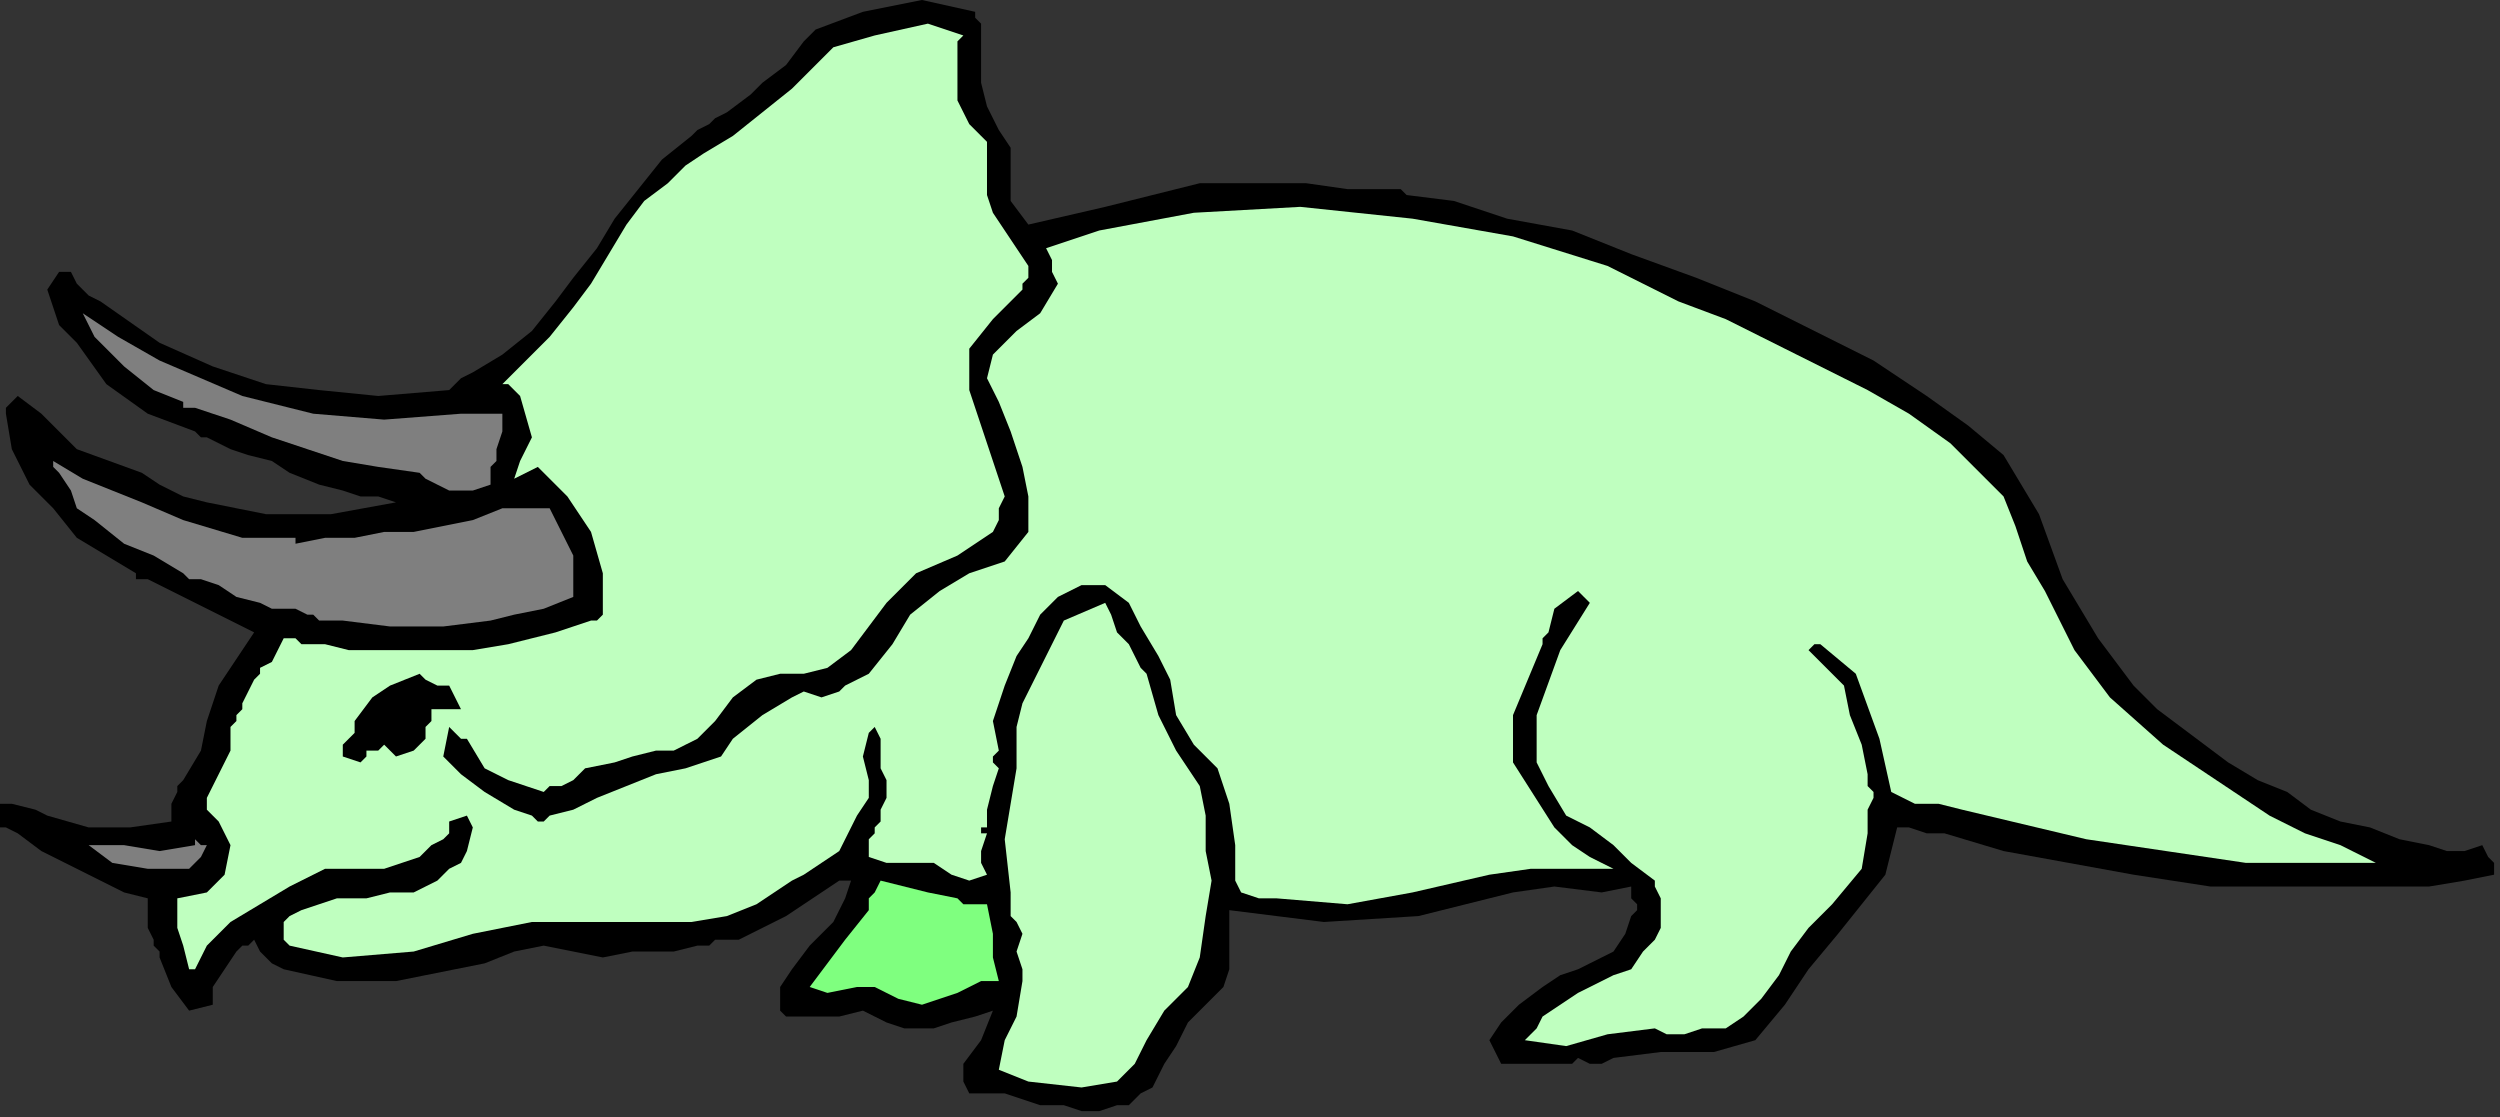
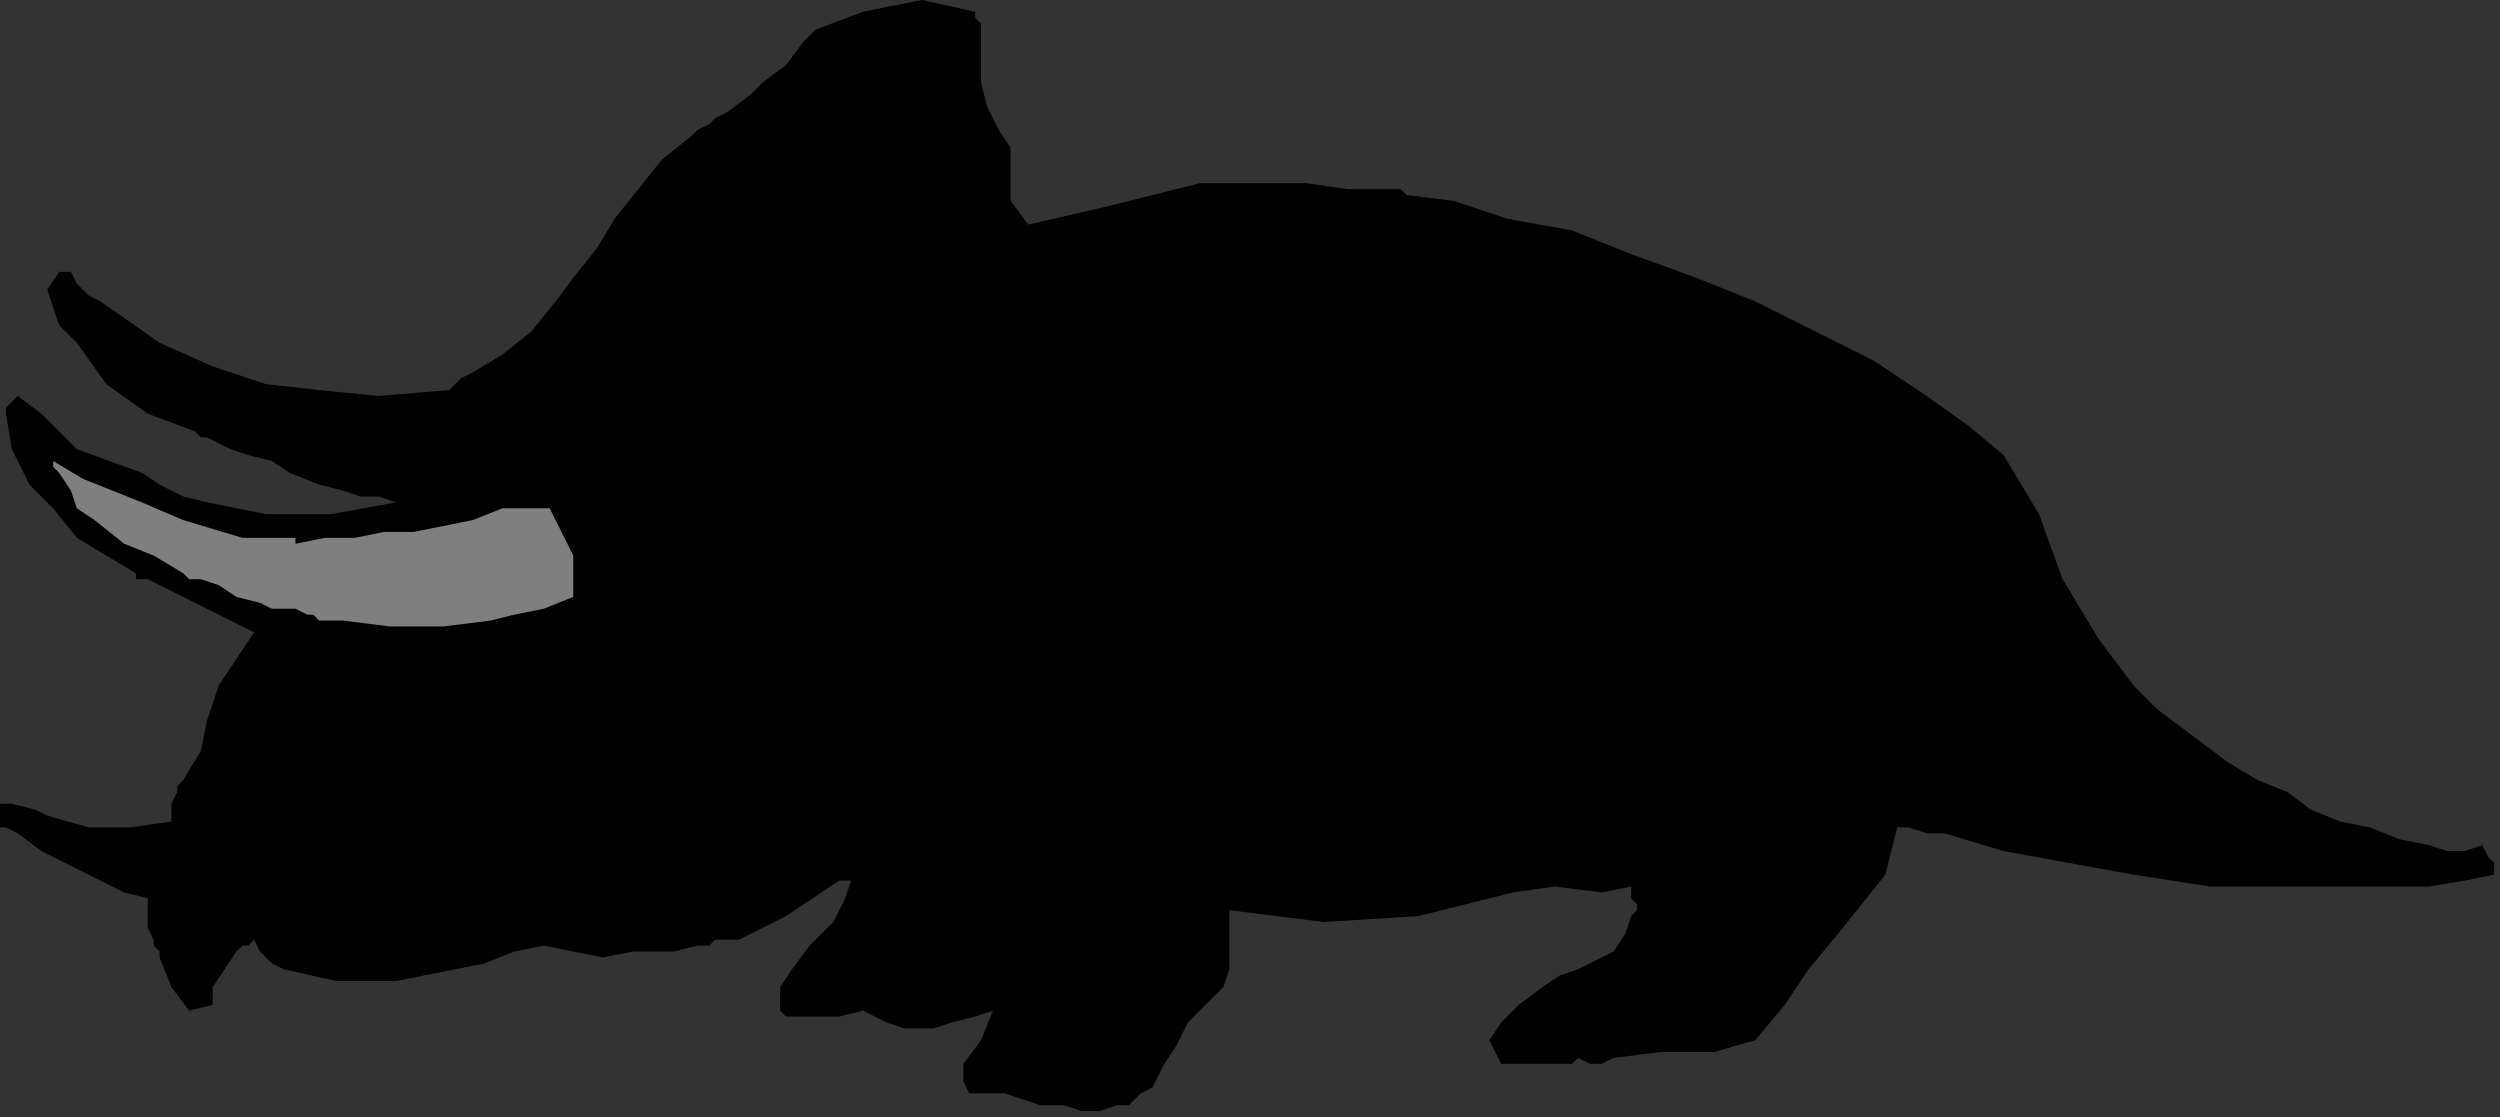
<svg xmlns="http://www.w3.org/2000/svg" xmlns:ns1="http://sodipodi.sourceforge.net/DTD/sodipodi-0.dtd" xmlns:ns2="http://www.inkscape.org/namespaces/inkscape" version="1.0" width="71.628mm" height="32.004mm" id="svg21" ns1:docname="ANSSG196.WMF">
  <rect width="100%" height="100%" fill="#333333" stroke="none" />
  <ns1:namedview pagecolor="#ffffff" bordercolor="#666666" borderopacity="1" objecttolerance="10" gridtolerance="10" guidetolerance="10" ns2:pageopacity="0" ns2:pageshadow="2" ns2:window-width="640" ns2:window-height="480" id="namedview23" />
  <defs id="defs3">
    <pattern id="WMFhbasepattern" patternUnits="userSpaceOnUse" width="6" height="6" x="0" y="0" />
  </defs>
-   <path style="fill:#000000;fill-rule:evenodd;fill-opacity:1;stroke:none;" d="  M 105.6,1.28   L 105.6,1.92   L 106.24,2.56   L 106.24,3.2   L 106.24,3.2   L 106.24,5.12   L 106.24,7.04   L 106.24,8.96   L 106.24,8.96   L 106.88,11.52   L 108.16,14.08   L 109.44,16   L 109.44,16   L 109.44,19.2   L 109.44,21.76   L 111.36,24.32   L 111.36,24.32   L 119.68,22.4   L 129.92,19.84   L 138.24,19.84   L 138.24,19.84   L 141.44,19.84   L 145.92,20.48   L 149.76,20.48   L 149.76,20.48   L 150.4,20.48   L 151.68,20.48   L 152.32,21.12   L 152.32,21.12   L 157.44,21.76   L 163.2,23.68   L 170.24,24.96   L 176.64,27.52   L 183.68,30.08   L 190.08,32.64   L 196.48,35.84   L 202.88,39.04   L 208.64,42.88   L 213.12,46.08   L 216.96,49.28   L 216.96,49.28   L 220.8,55.68   L 223.36,62.72   L 227.2,69.12   L 227.2,69.12   L 229.12,71.68   L 231.04,74.24   L 233.6,76.8   L 236.16,78.72   L 238.72,80.64   L 241.28,82.56   L 244.48,84.48   L 247.68,85.76   L 250.24,87.68   L 253.44,88.96   L 256.64,89.6   L 259.84,90.88   L 263.04,91.52   L 263.04,91.52   L 264.96,92.16   L 266.88,92.16   L 268.8,91.52   L 268.8,91.52   L 269.44,92.8   L 270.08,93.44   L 270.08,94.72   L 270.08,94.72   L 266.88,95.36   L 263.04,96   L 259.84,96   L 259.84,96   L 259.2,96   L 259.2,96   L 258.56,96   L 258.56,96   L 249.6,96   L 239.36,96   L 231.04,94.72   L 231.04,94.72   L 224,93.44   L 216.96,92.16   L 210.56,90.24   L 210.56,90.24   L 208.64,90.24   L 206.72,89.6   L 205.44,89.6   L 205.44,89.6   L 204.16,94.72   L 201.6,97.92   L 199.04,101.12   L 199.04,101.12   L 195.84,104.96   L 193.28,108.8   L 190.08,112.64   L 190.08,112.64   L 185.6,113.92   L 179.84,113.92   L 174.72,114.56   L 174.72,114.56   L 173.44,115.2   L 172.16,115.2   L 170.88,114.56   L 170.88,114.56   L 170.24,115.2   L 169.6,115.2   L 168.96,115.2   L 168.96,115.2   L 168.32,115.2   L 167.68,115.2   L 167.04,115.2   L 167.04,115.2   L 164.48,115.2   L 162.56,115.2   L 161.28,112.64   L 161.28,112.64   L 162.56,110.72   L 164.48,108.8   L 167.04,106.88   L 167.04,106.88   L 168.96,105.6   L 170.88,104.96   L 173.44,103.68   L 173.44,103.68   L 174.72,103.04   L 176,101.12   L 176.64,99.2   L 176.64,99.2   L 176.64,99.2   L 176.64,99.2   L 177.28,98.56   L 177.28,98.56   L 177.28,97.92   L 176.64,97.28   L 176.64,96   L 176.64,96   L 173.44,96.64   L 168.32,96   L 163.84,96.64   L 163.84,96.64   L 153.6,99.2   L 143.36,99.84   L 133.12,98.56   L 133.12,98.56   L 133.12,101.76   L 133.12,104.96   L 132.48,106.88   L 132.48,106.88   L 131.2,108.16   L 129.92,109.44   L 128.64,110.72   L 128.64,110.72   L 127.36,113.28   L 126.08,115.2   L 124.8,117.76   L 124.8,117.76   L 123.52,118.4   L 122.24,119.68   L 120.96,119.68   L 120.96,119.68   L 119.04,120.32   L 117.12,120.32   L 115.2,119.68   L 115.2,119.68   L 115.2,119.68   L 112.64,119.68   L 110.72,119.04   L 108.8,118.4   L 108.8,118.4   L 106.88,118.4   L 104.96,118.4   L 104.32,117.12   L 104.32,117.12   L 104.32,115.2   L 106.24,112.64   L 107.52,109.44   L 107.52,109.44   L 105.6,110.08   L 103.04,110.72   L 101.12,111.36   L 101.12,111.36   L 100.48,111.36   L 97.92,111.36   L 96,110.72   L 93.44,109.44   L 93.44,109.44   L 90.88,110.08   L 87.68,110.08   L 85.12,110.08   L 85.12,110.08   L 84.48,109.44   L 84.48,108.16   L 84.48,106.88   L 84.48,106.88   L 85.76,104.96   L 87.68,102.4   L 90.24,99.84   L 91.52,97.28   L 92.16,95.36   L 92.16,95.36   L 91.52,95.36   L 90.88,95.36   L 90.88,95.36   L 90.88,95.36   L 88.96,96.64   L 87.04,97.92   L 85.12,99.2   L 85.12,99.2   L 85.12,99.2   L 82.56,100.48   L 80,101.76   L 77.44,101.76   L 77.44,101.76   L 76.8,102.4   L 76.16,102.4   L 75.52,102.4   L 75.52,102.4   L 72.96,103.04   L 71.04,103.04   L 68.48,103.04   L 68.48,103.04   L 65.28,103.68   L 62.08,103.04   L 58.88,102.4   L 58.88,102.4   L 55.68,103.04   L 52.48,104.32   L 49.28,104.96   L 49.28,104.96   L 42.88,106.24   L 36.48,106.24   L 30.72,104.96   L 30.72,104.96   L 29.44,104.32   L 28.16,103.04   L 27.52,101.76   L 27.52,101.76   L 26.88,102.4   L 26.24,102.4   L 25.6,103.04   L 25.6,103.04   L 24.32,104.96   L 23.04,106.88   L 23.04,108.8   L 23.04,108.8   L 20.48,109.44   L 18.56,106.88   L 17.28,103.68   L 17.28,103.68   L 17.28,103.04   L 16.64,102.4   L 16.64,101.76   L 16.64,101.76   L 16,100.48   L 16,99.2   L 16,97.28   L 16,97.28   L 13.44,96.64   L 13.44,96.64   L 9.6,94.72   L 4.48,92.16   L 1.92,90.24   L 1.92,90.24   L 0.64,89.6   L 0,89.6   L 0,88.32   L 0,88.32   L 0,87.68   L 0,87.04   L 0.64,87.04   L 0.64,87.04   L 1.28,87.04   L 3.84,87.68   L 5.12,88.32   L 5.12,88.32   L 9.6,89.6   L 14.08,89.6   L 18.56,88.96   L 18.56,88.96   L 18.56,87.68   L 18.56,87.04   L 19.2,85.76   L 19.2,85.76   L 19.2,85.12   L 19.2,85.12   L 19.84,84.48   L 19.84,84.48   L 21.76,81.28   L 22.4,78.08   L 23.68,74.24   L 23.68,74.24   L 24.96,72.32   L 26.24,70.4   L 27.52,68.48   L 27.52,68.48   L 23.68,66.56   L 19.84,64.64   L 16,62.72   L 16,62.72   L 15.36,62.72   L 14.72,62.72   L 14.72,62.08   L 14.72,62.08   L 11.52,60.16   L 8.32,58.24   L 5.76,55.04   L 3.2,52.48   L 1.28,48.64   L 0.64,44.8   L 0.64,44.8   L 0.64,44.16   L 1.28,43.52   L 1.92,42.88   L 1.92,42.88   L 4.48,44.8   L 8.32,48.64   L 15.36,51.2   L 15.36,51.2   L 17.28,52.48   L 19.84,53.76   L 22.4,54.4   L 22.4,54.4   L 28.8,55.68   L 35.84,55.68   L 42.88,54.4   L 42.88,54.4   L 40.96,53.76   L 39.04,53.76   L 37.12,53.12   L 37.12,53.12   L 34.56,52.48   L 31.36,51.2   L 29.44,49.92   L 29.44,49.92   L 26.88,49.28   L 24.96,48.64   L 22.4,47.36   L 22.4,47.36   L 21.76,47.36   L 21.76,47.36   L 21.12,46.72   L 21.12,46.72   L 16,44.8   L 11.52,41.6   L 8.32,37.12   L 8.32,37.12   L 6.4,35.2   L 5.12,31.36   L 6.4,29.44   L 6.4,29.44   L 6.4,29.44   L 7.04,29.44   L 7.68,29.44   L 7.68,29.44   L 8.32,30.72   L 9.6,32   L 10.88,32.64   L 10.88,32.64   L 17.28,37.12   L 23.04,39.68   L 28.8,41.6   L 34.56,42.24   L 40.96,42.88   L 48.64,42.24   L 48.64,42.24   L 49.28,41.6   L 49.92,40.96   L 51.2,40.32   L 51.2,40.32   L 54.4,38.4   L 57.6,35.84   L 60.16,32.64   L 62.08,30.08   L 64.64,26.88   L 66.56,23.68   L 69.12,20.48   L 71.68,17.28   L 74.88,14.72   L 74.88,14.72   L 75.52,14.08   L 76.8,13.44   L 77.44,12.8   L 77.44,12.8   L 78.72,12.16   L 81.28,10.24   L 82.56,8.96   L 82.56,8.96   L 85.12,7.04   L 87.04,4.48   L 88.32,3.2   L 88.32,3.2   L 93.44,1.28   L 99.84,0   L 105.6,1.28  z " id="path5" />
-   <path style="fill:#bfffbf;fill-rule:evenodd;fill-opacity:1;stroke:none;" d="  M 104.32,3.84   L 103.68,4.48   L 103.68,5.76   L 103.68,5.76   L 103.68,5.76   L 103.68,6.4   L 103.68,7.04   L 103.68,7.68   L 103.68,7.68   L 103.68,10.88   L 104.96,13.44   L 106.88,15.36   L 106.88,15.36   L 106.88,17.92   L 106.88,21.12   L 107.52,23.04   L 107.52,23.04   L 108.8,24.96   L 110.08,26.88   L 111.36,28.8   L 111.36,28.8   L 111.36,30.08   L 110.72,30.72   L 110.72,31.36   L 110.72,31.36   L 107.52,34.56   L 104.96,37.76   L 104.96,42.24   L 104.96,42.24   L 106.24,46.08   L 107.52,49.92   L 108.8,53.76   L 108.8,53.76   L 108.16,55.04   L 108.16,56.32   L 107.52,57.6   L 107.52,57.6   L 103.68,60.16   L 99.2,62.08   L 96,65.28   L 96,65.28   L 94.08,67.84   L 92.16,70.4   L 89.6,72.32   L 89.6,72.32   L 87.04,72.96   L 84.48,72.96   L 81.92,73.6   L 81.92,73.6   L 79.36,75.52   L 77.44,78.08   L 75.52,80   L 75.52,80   L 72.96,81.28   L 71.04,81.28   L 68.48,81.92   L 68.48,81.92   L 66.56,82.56   L 63.36,83.2   L 62.08,84.48   L 62.08,84.48   L 60.8,85.12   L 59.52,85.12   L 58.88,85.76   L 58.88,85.76   L 55.04,84.48   L 52.48,83.2   L 50.56,80   L 50.56,80   L 49.92,80   L 49.28,79.36   L 48.64,78.72   L 48.64,78.72   L 48,81.92   L 49.92,83.84   L 52.48,85.76   L 55.68,87.68   L 57.6,88.32   L 57.6,88.32   L 58.24,88.96   L 58.88,88.96   L 59.52,88.32   L 59.52,88.32   L 62.08,87.68   L 64.64,86.4   L 67.84,85.12   L 67.84,85.12   L 71.04,83.84   L 74.24,83.2   L 78.08,81.92   L 78.08,81.92   L 79.36,80   L 82.56,77.44   L 85.76,75.52   L 85.76,75.52   L 87.04,74.88   L 88.96,75.52   L 90.88,74.88   L 90.88,74.88   L 91.52,74.24   L 92.8,73.6   L 94.08,72.96   L 94.08,72.96   L 96.64,69.76   L 98.56,66.56   L 101.76,64   L 101.76,64   L 104.96,62.08   L 108.8,60.8   L 111.36,57.6   L 111.36,57.6   L 111.36,53.76   L 110.72,50.56   L 109.44,46.72   L 108.16,43.52   L 106.88,40.96   L 107.52,38.4   L 107.52,38.4   L 110.08,35.84   L 112.64,33.92   L 114.56,30.72   L 114.56,30.72   L 113.92,29.44   L 113.92,28.16   L 113.28,26.88   L 113.28,26.88   L 115.2,26.24   L 117.12,25.6   L 119.04,24.96   L 119.04,24.96   L 129.28,23.04   L 140.8,22.4   L 152.96,23.68   L 163.84,25.6   L 174.08,28.8   L 174.08,28.8   L 177.92,30.72   L 181.76,32.64   L 186.88,34.56   L 192,37.12   L 197.12,39.68   L 202.24,42.24   L 206.72,44.8   L 211.2,48   L 214.4,51.2   L 216.96,53.76   L 216.96,53.76   L 218.24,56.96   L 219.52,60.8   L 221.44,64   L 221.44,64   L 224.64,70.4   L 228.48,75.52   L 234.24,80.64   L 234.24,80.64   L 238.08,83.2   L 241.92,85.76   L 245.76,88.32   L 245.76,88.32   L 249.6,90.24   L 253.44,91.52   L 257.28,93.44   L 257.28,93.44   L 243.2,93.44   L 225.92,90.88   L 212.48,87.68   L 212.48,87.68   L 209.92,87.04   L 207.36,87.04   L 204.8,85.76   L 204.8,85.76   L 203.52,80   L 200.96,72.96   L 197.12,69.76   L 197.12,69.76   L 196.48,69.76   L 195.84,70.4   L 195.84,70.4   L 195.84,70.4   L 197.12,71.68   L 198.4,72.96   L 199.68,74.24   L 199.68,74.24   L 200.32,77.44   L 201.6,80.64   L 202.24,83.84   L 202.24,83.84   L 202.24,84.48   L 202.24,85.12   L 202.88,85.76   L 202.88,85.76   L 202.88,86.4   L 202.24,87.68   L 202.24,88.96   L 202.24,90.24   L 202.24,90.24   L 201.6,94.08   L 198.4,97.92   L 195.84,100.48   L 195.84,100.48   L 193.92,103.04   L 192.64,105.6   L 190.72,108.16   L 190.72,108.16   L 188.8,110.08   L 186.88,111.36   L 184.32,111.36   L 184.32,111.36   L 182.4,112   L 180.48,112   L 179.2,111.36   L 179.2,111.36   L 174.08,112   L 169.6,113.28   L 165.12,112.64   L 165.12,112.64   L 165.76,112   L 166.4,111.36   L 167.04,110.08   L 167.04,110.08   L 168.96,108.8   L 170.88,107.52   L 173.44,106.24   L 173.44,106.24   L 174.72,105.6   L 176.64,104.96   L 177.92,103.04   L 177.92,103.04   L 178.56,102.4   L 179.2,101.76   L 179.84,100.48   L 179.84,100.48   L 179.84,99.2   L 179.84,97.28   L 179.2,96   L 179.2,96   L 179.2,95.36   L 176.64,93.44   L 174.72,91.52   L 172.16,89.6   L 172.16,89.6   L 169.6,88.32   L 167.68,85.12   L 166.4,82.56   L 166.4,82.56   L 166.4,77.44   L 168.96,70.4   L 172.16,65.28   L 172.16,65.28   L 170.88,64   L 168.32,65.92   L 167.68,68.48   L 167.68,68.48   L 167.04,69.12   L 167.04,69.12   L 167.04,69.76   L 167.04,69.76   L 163.84,77.44   L 163.84,82.56   L 168.32,89.6   L 168.32,89.6   L 170.24,91.52   L 172.16,92.8   L 174.72,94.08   L 174.72,94.08   L 170.24,94.08   L 165.76,94.08   L 161.28,94.72   L 161.28,94.72   L 161.28,94.72   L 152.96,96.64   L 145.92,97.92   L 138.24,97.28   L 138.24,97.28   L 136.32,97.28   L 134.4,96.64   L 133.76,95.36   L 133.76,95.36   L 133.76,91.52   L 133.12,87.04   L 131.84,83.2   L 131.84,83.2   L 129.28,80.64   L 127.36,77.44   L 126.72,73.6   L 126.72,73.6   L 125.44,71.04   L 123.52,67.84   L 122.24,65.28   L 122.24,65.28   L 119.68,63.36   L 117.12,63.36   L 114.56,64.64   L 114.56,64.64   L 112.64,66.56   L 111.36,69.12   L 110.08,71.04   L 110.08,71.04   L 108.8,74.24   L 107.52,78.08   L 108.16,81.28   L 108.16,81.28   L 107.52,81.92   L 107.52,82.56   L 108.16,83.2   L 108.16,83.2   L 107.52,85.12   L 106.88,87.68   L 106.88,89.6   L 106.88,89.6   L 106.24,89.6   L 106.24,90.24   L 106.88,90.24   L 106.88,90.24   L 106.24,92.16   L 106.24,93.44   L 106.88,94.72   L 106.88,94.72   L 104.96,95.36   L 103.04,94.72   L 101.12,93.44   L 101.12,93.44   L 98.56,93.44   L 96,93.44   L 94.08,92.8   L 94.08,92.8   L 94.08,92.16   L 94.08,90.88   L 94.72,90.24   L 94.72,90.24   L 94.72,90.24   L 94.72,89.6   L 95.36,88.96   L 95.36,88.96   L 95.36,87.68   L 96,86.4   L 96,85.12   L 96,85.12   L 96,84.48   L 95.36,83.2   L 95.36,81.92   L 95.36,81.92   L 95.36,80.64   L 95.36,80   L 94.72,78.72   L 94.72,78.72   L 94.08,79.36   L 93.44,81.92   L 94.08,84.48   L 94.08,86.4   L 94.08,86.4   L 92.8,88.32   L 91.52,90.88   L 90.88,92.16   L 90.88,92.16   L 88.96,93.44   L 87.04,94.72   L 85.76,95.36   L 85.76,95.36   L 81.92,97.92   L 78.72,99.2   L 74.88,99.84   L 71.68,99.84   L 68.48,99.84   L 64.64,99.84   L 61.44,99.84   L 57.6,99.84   L 54.4,100.48   L 51.2,101.12   L 51.2,101.12   L 44.8,103.04   L 37.12,103.68   L 31.36,102.4   L 31.36,102.4   L 30.72,101.76   L 30.72,101.12   L 30.72,99.84   L 30.72,99.84   L 31.36,99.2   L 32.64,98.56   L 34.56,97.92   L 34.56,97.92   L 34.56,97.92   L 36.48,97.28   L 39.68,97.28   L 42.24,96.64   L 42.24,96.64   L 42.24,96.64   L 42.88,96.64   L 43.52,96.64   L 43.52,96.64   L 44.8,96.64   L 46.08,96   L 47.36,95.36   L 47.36,95.36   L 48,94.72   L 48.64,94.08   L 49.92,93.44   L 49.92,93.44   L 49.92,93.44   L 50.56,92.16   L 51.2,89.6   L 50.56,88.32   L 50.56,88.32   L 48.64,88.96   L 48.64,90.24   L 48,90.88   L 48,90.88   L 46.72,91.52   L 46.08,92.16   L 45.44,92.8   L 45.44,92.8   L 41.6,94.08   L 38.4,94.08   L 35.2,94.08   L 35.2,94.08   L 31.36,96   L 28.16,97.92   L 24.96,99.84   L 24.96,99.84   L 24.32,100.48   L 23.68,101.12   L 23.68,101.12   L 23.68,101.12   L 22.4,102.4   L 21.76,103.68   L 21.12,104.96   L 21.12,104.96   L 20.48,104.96   L 19.84,102.4   L 19.2,100.48   L 19.2,97.28   L 19.2,97.28   L 22.4,96.64   L 24.32,94.72   L 24.96,91.52   L 24.96,91.52   L 24.32,90.24   L 23.68,88.96   L 22.4,87.68   L 22.4,87.68   L 22.4,86.4   L 23.68,83.84   L 24.96,81.28   L 24.96,81.28   L 24.96,80   L 24.96,79.36   L 24.96,78.72   L 25.6,78.08   L 25.6,78.08   L 25.6,78.08   L 25.6,77.44   L 26.24,76.8   L 26.24,76.8   L 26.24,76.16   L 26.88,74.88   L 27.52,73.6   L 27.52,73.6   L 27.52,73.6   L 28.16,72.96   L 28.16,72.32   L 28.16,72.32   L 29.44,71.68   L 30.08,70.4   L 30.72,69.12   L 30.72,69.12   L 32,69.12   L 32.64,69.76   L 33.28,69.76   L 34.56,69.76   L 34.56,69.76   L 34.56,69.76   L 34.56,69.76   L 35.2,69.76   L 35.2,69.76   L 37.76,70.4   L 40.32,70.4   L 44.16,70.4   L 44.16,70.4   L 46.08,70.4   L 48.64,70.4   L 51.2,70.4   L 51.2,70.4   L 55.04,69.76   L 60.16,68.48   L 64,67.2   L 64,67.2   L 64.64,67.2   L 65.28,66.56   L 65.28,65.92   L 65.28,65.92   L 65.28,64.64   L 65.28,63.36   L 65.28,62.08   L 65.28,62.08   L 64,57.6   L 61.44,53.76   L 58.24,50.56   L 58.24,50.56   L 55.68,51.84   L 56.32,49.92   L 57.6,47.36   L 56.32,42.88   L 56.32,42.88   L 55.68,42.24   L 55.04,41.6   L 54.4,41.6   L 54.4,41.6   L 56.96,39.04   L 59.52,36.48   L 62.08,33.28   L 64,30.72   L 65.92,27.52   L 67.84,24.32   L 69.76,21.76   L 72.32,19.84   L 74.24,17.92   L 74.24,17.92   L 76.16,16.64   L 79.36,14.72   L 82.56,12.16   L 85.76,9.6   L 88.32,7.04   L 90.24,5.12   L 90.24,5.12   L 94.72,3.84   L 100.48,2.56   L 104.32,3.84  z " id="path7" />
-   <path style="fill:#7f7f7f;fill-rule:evenodd;fill-opacity:1;stroke:none;" d="  M 53.76,49.92   L 53.12,50.56   L 53.12,50.56   L 53.12,51.2   L 53.12,51.2   L 53.12,52.48   L 51.2,53.12   L 49.92,53.12   L 48.64,53.12   L 48.64,53.12   L 47.36,52.48   L 46.08,51.84   L 45.44,51.2   L 45.44,51.2   L 40.96,50.56   L 37.12,49.92   L 33.28,48.64   L 33.28,48.64   L 29.44,47.36   L 24.96,45.44   L 21.12,44.16   L 21.12,44.16   L 20.48,44.16   L 19.84,44.16   L 19.84,43.52   L 19.84,43.52   L 16.64,42.24   L 13.44,39.68   L 10.24,36.48   L 8.96,33.92   L 8.96,33.92   L 12.8,36.48   L 17.28,39.04   L 21.76,40.96   L 26.24,42.88   L 26.24,42.88   L 33.92,44.8   L 41.6,45.44   L 49.92,44.8   L 49.92,44.8   L 51.2,44.8   L 53.12,44.8   L 54.4,44.8   L 54.4,44.8   L 54.4,46.72   L 53.76,48.64   L 53.76,49.92  z " id="path9" />
+   <path style="fill:#000000;fill-rule:evenodd;fill-opacity:1;stroke:none;" d="  M 105.6,1.28   L 105.6,1.92   L 106.24,2.56   L 106.24,3.2   L 106.24,3.2   L 106.24,5.12   L 106.24,7.04   L 106.24,8.96   L 106.24,8.96   L 106.88,11.52   L 108.16,14.08   L 109.44,16   L 109.44,16   L 109.44,19.2   L 109.44,21.76   L 111.36,24.32   L 111.36,24.32   L 119.68,22.4   L 129.92,19.84   L 138.24,19.84   L 138.24,19.84   L 141.44,19.84   L 145.92,20.48   L 149.76,20.48   L 149.76,20.48   L 150.4,20.48   L 151.68,20.48   L 152.32,21.12   L 152.32,21.12   L 157.44,21.76   L 163.2,23.68   L 170.24,24.96   L 176.64,27.52   L 183.68,30.08   L 190.08,32.64   L 196.48,35.84   L 202.88,39.04   L 208.64,42.88   L 213.12,46.08   L 216.96,49.28   L 216.96,49.28   L 220.8,55.68   L 223.36,62.72   L 227.2,69.12   L 227.2,69.12   L 229.12,71.68   L 231.04,74.24   L 233.6,76.8   L 236.16,78.72   L 238.72,80.64   L 241.28,82.56   L 244.48,84.48   L 247.68,85.76   L 250.24,87.68   L 253.44,88.96   L 256.64,89.6   L 259.84,90.88   L 263.04,91.52   L 263.04,91.52   L 264.96,92.16   L 266.88,92.16   L 268.8,91.52   L 268.8,91.52   L 269.44,92.8   L 270.08,93.44   L 270.08,94.72   L 270.08,94.72   L 266.88,95.36   L 263.04,96   L 259.84,96   L 259.84,96   L 259.2,96   L 259.2,96   L 258.56,96   L 258.56,96   L 249.6,96   L 239.36,96   L 231.04,94.72   L 231.04,94.72   L 224,93.44   L 216.96,92.16   L 210.56,90.24   L 210.56,90.24   L 208.64,90.24   L 206.72,89.6   L 205.44,89.6   L 205.44,89.6   L 204.16,94.72   L 201.6,97.92   L 199.04,101.12   L 199.04,101.12   L 195.84,104.96   L 193.28,108.8   L 190.08,112.64   L 190.08,112.64   L 185.6,113.92   L 179.84,113.92   L 174.72,114.56   L 174.72,114.56   L 173.44,115.2   L 172.16,115.2   L 170.88,114.56   L 170.88,114.56   L 170.24,115.2   L 169.6,115.2   L 168.96,115.2   L 168.96,115.2   L 168.32,115.2   L 167.68,115.2   L 167.04,115.2   L 167.04,115.2   L 164.48,115.2   L 162.56,115.2   L 161.28,112.64   L 161.28,112.64   L 162.56,110.72   L 164.48,108.8   L 167.04,106.88   L 167.04,106.88   L 168.96,105.6   L 170.88,104.96   L 173.44,103.68   L 173.44,103.68   L 174.72,103.04   L 176,101.12   L 176.64,99.2   L 176.64,99.2   L 176.64,99.2   L 177.28,98.56   L 177.28,98.56   L 177.28,97.92   L 176.64,97.28   L 176.64,96   L 176.64,96   L 173.44,96.64   L 168.32,96   L 163.84,96.64   L 163.84,96.64   L 153.6,99.2   L 143.36,99.84   L 133.12,98.56   L 133.12,98.56   L 133.12,101.76   L 133.12,104.96   L 132.48,106.88   L 132.48,106.88   L 131.2,108.16   L 129.92,109.44   L 128.64,110.72   L 128.64,110.72   L 127.36,113.28   L 126.08,115.2   L 124.8,117.76   L 124.8,117.76   L 123.52,118.4   L 122.24,119.68   L 120.96,119.68   L 120.96,119.68   L 119.04,120.32   L 117.12,120.32   L 115.2,119.68   L 115.2,119.68   L 115.2,119.68   L 112.64,119.68   L 110.72,119.04   L 108.8,118.4   L 108.8,118.4   L 106.88,118.4   L 104.96,118.4   L 104.32,117.12   L 104.32,117.12   L 104.32,115.2   L 106.24,112.64   L 107.52,109.44   L 107.52,109.44   L 105.6,110.08   L 103.04,110.72   L 101.12,111.36   L 101.12,111.36   L 100.48,111.36   L 97.92,111.36   L 96,110.72   L 93.44,109.44   L 93.44,109.44   L 90.88,110.08   L 87.68,110.08   L 85.12,110.08   L 85.12,110.08   L 84.48,109.44   L 84.48,108.16   L 84.48,106.88   L 84.48,106.88   L 85.76,104.96   L 87.68,102.4   L 90.24,99.84   L 91.52,97.28   L 92.16,95.36   L 92.16,95.36   L 91.52,95.36   L 90.88,95.36   L 90.88,95.36   L 90.88,95.36   L 88.96,96.64   L 87.04,97.92   L 85.12,99.2   L 85.12,99.2   L 85.12,99.2   L 82.56,100.48   L 80,101.76   L 77.44,101.76   L 77.44,101.76   L 76.8,102.4   L 76.16,102.4   L 75.52,102.4   L 75.52,102.4   L 72.96,103.04   L 71.04,103.04   L 68.48,103.04   L 68.48,103.04   L 65.28,103.68   L 62.08,103.04   L 58.88,102.4   L 58.88,102.4   L 55.68,103.04   L 52.48,104.32   L 49.28,104.96   L 49.28,104.96   L 42.88,106.24   L 36.48,106.24   L 30.72,104.96   L 30.72,104.96   L 29.44,104.32   L 28.16,103.04   L 27.52,101.76   L 27.52,101.76   L 26.88,102.4   L 26.24,102.4   L 25.6,103.04   L 25.6,103.04   L 24.32,104.96   L 23.04,106.88   L 23.04,108.8   L 23.04,108.8   L 20.48,109.44   L 18.56,106.88   L 17.28,103.68   L 17.28,103.68   L 17.28,103.04   L 16.64,102.4   L 16.64,101.76   L 16.64,101.76   L 16,100.48   L 16,99.2   L 16,97.28   L 16,97.28   L 13.44,96.64   L 13.44,96.64   L 9.6,94.72   L 4.48,92.16   L 1.92,90.24   L 1.92,90.24   L 0.64,89.6   L 0,89.6   L 0,88.32   L 0,88.32   L 0,87.68   L 0,87.04   L 0.64,87.04   L 0.64,87.04   L 1.28,87.04   L 3.84,87.68   L 5.12,88.32   L 5.12,88.32   L 9.6,89.6   L 14.08,89.6   L 18.56,88.96   L 18.56,88.96   L 18.56,87.68   L 18.56,87.04   L 19.2,85.76   L 19.2,85.76   L 19.2,85.12   L 19.2,85.12   L 19.84,84.48   L 19.84,84.48   L 21.76,81.28   L 22.4,78.08   L 23.68,74.24   L 23.68,74.24   L 24.96,72.32   L 26.24,70.4   L 27.52,68.48   L 27.52,68.48   L 23.68,66.56   L 19.84,64.64   L 16,62.72   L 16,62.72   L 15.36,62.72   L 14.72,62.72   L 14.72,62.08   L 14.72,62.08   L 11.52,60.16   L 8.32,58.24   L 5.76,55.04   L 3.2,52.48   L 1.28,48.64   L 0.64,44.8   L 0.64,44.8   L 0.64,44.16   L 1.28,43.52   L 1.92,42.88   L 1.92,42.88   L 4.48,44.8   L 8.32,48.64   L 15.36,51.2   L 15.36,51.2   L 17.28,52.48   L 19.84,53.76   L 22.4,54.4   L 22.4,54.4   L 28.8,55.68   L 35.84,55.68   L 42.88,54.4   L 42.88,54.4   L 40.96,53.76   L 39.04,53.76   L 37.12,53.12   L 37.12,53.12   L 34.56,52.48   L 31.36,51.2   L 29.44,49.92   L 29.44,49.92   L 26.88,49.28   L 24.96,48.64   L 22.4,47.36   L 22.4,47.36   L 21.76,47.36   L 21.76,47.36   L 21.12,46.72   L 21.12,46.72   L 16,44.8   L 11.52,41.6   L 8.32,37.12   L 8.32,37.12   L 6.4,35.2   L 5.12,31.36   L 6.4,29.44   L 6.4,29.44   L 6.4,29.44   L 7.04,29.44   L 7.68,29.44   L 7.68,29.44   L 8.32,30.72   L 9.6,32   L 10.88,32.64   L 10.88,32.64   L 17.28,37.12   L 23.04,39.68   L 28.8,41.6   L 34.56,42.24   L 40.96,42.88   L 48.64,42.24   L 48.64,42.24   L 49.28,41.6   L 49.92,40.96   L 51.2,40.32   L 51.2,40.32   L 54.4,38.4   L 57.6,35.84   L 60.16,32.64   L 62.08,30.08   L 64.64,26.88   L 66.56,23.68   L 69.12,20.48   L 71.68,17.28   L 74.88,14.72   L 74.88,14.72   L 75.52,14.08   L 76.8,13.44   L 77.44,12.8   L 77.44,12.8   L 78.72,12.16   L 81.28,10.24   L 82.56,8.96   L 82.56,8.96   L 85.12,7.04   L 87.04,4.48   L 88.32,3.2   L 88.32,3.2   L 93.44,1.28   L 99.84,0   L 105.6,1.28  z " id="path5" />
  <path style="fill:#7f7f7f;fill-rule:evenodd;fill-opacity:1;stroke:none;" d="  M 32,58.24   L 32,58.88   L 35.2,58.24   L 38.4,58.24   L 41.6,57.6   L 41.6,57.6   L 42.24,57.6   L 43.52,57.6   L 44.8,57.6   L 44.8,57.6   L 48,56.96   L 51.2,56.32   L 54.4,55.04   L 54.4,55.04   L 55.68,55.04   L 57.6,55.04   L 59.52,55.04   L 59.52,55.04   L 60.8,57.6   L 62.08,60.16   L 62.08,62.72   L 62.08,62.72   L 62.08,62.72   L 62.08,63.36   L 62.08,64   L 62.08,64.64   L 62.08,64.64   L 62.08,64.64   L 58.88,65.92   L 55.68,66.56   L 53.12,67.2   L 53.12,67.2   L 48,67.84   L 42.24,67.84   L 37.12,67.2   L 37.12,67.2   L 36.48,67.2   L 35.84,67.2   L 35.84,67.2   L 35.84,67.2   L 34.56,67.2   L 33.92,66.56   L 33.28,66.56   L 33.28,66.56   L 32,65.92   L 29.44,65.92   L 28.16,65.28   L 28.16,65.28   L 25.6,64.64   L 23.68,63.36   L 21.76,62.72   L 21.76,62.72   L 21.12,62.72   L 20.48,62.72   L 19.84,62.08   L 19.84,62.08   L 16.64,60.16   L 13.44,58.88   L 10.24,56.32   L 10.24,56.32   L 8.32,55.04   L 7.68,53.12   L 6.4,51.2   L 6.4,51.2   L 6.4,51.2   L 5.76,50.56   L 5.76,49.92   L 5.76,49.92   L 8.96,51.84   L 12.16,53.12   L 15.36,54.4   L 15.36,54.4   L 19.84,56.32   L 26.24,58.24   L 32,58.24  z " id="path11" />
-   <path style="fill:#bfffbf;fill-rule:evenodd;fill-opacity:1;stroke:none;" d="  M 122.24,69.76   L 122.88,71.04   L 123.52,72.32   L 124.16,72.96   L 124.16,72.96   L 125.44,77.44   L 127.36,81.28   L 129.92,85.12   L 129.92,85.12   L 130.56,88.32   L 130.56,92.16   L 131.2,95.36   L 131.2,95.36   L 130.56,99.2   L 129.92,103.68   L 128.64,106.88   L 128.64,106.88   L 126.08,109.44   L 124.16,112.64   L 122.88,115.2   L 122.88,115.2   L 122.88,115.2   L 122.24,115.84   L 121.6,116.48   L 120.96,117.12   L 120.96,117.12   L 117.12,117.76   L 111.36,117.12   L 108.16,115.84   L 108.16,115.84   L 108.8,112.64   L 110.08,110.08   L 110.72,106.24   L 110.72,106.24   L 110.72,104.96   L 110.08,103.04   L 110.72,101.12   L 110.72,101.12   L 110.08,99.84   L 109.44,99.2   L 109.44,97.92   L 109.44,96.64   L 109.44,96.64   L 108.8,90.88   L 109.44,87.04   L 110.08,83.2   L 110.08,83.2   L 110.08,83.2   L 110.08,80.64   L 110.08,78.72   L 110.72,76.16   L 110.72,76.16   L 112.64,72.32   L 115.2,67.2   L 119.68,65.28   L 119.68,65.28   L 120.32,66.56   L 120.96,68.48   L 122.24,69.76  z " id="path13" />
  <path style="fill:#000000;fill-rule:evenodd;fill-opacity:1;stroke:none;" d="  M 48.64,74.24   L 49.92,76.8   L 48.64,76.8   L 46.72,76.8   L 46.72,76.8   L 46.72,78.08   L 46.08,78.72   L 46.08,80   L 46.08,80   L 44.8,81.28   L 42.88,81.92   L 41.6,80.64   L 41.6,80.64   L 40.96,81.28   L 40.32,81.28   L 39.68,81.28   L 39.68,81.28   L 39.68,81.92   L 39.04,82.56   L 39.04,82.56   L 39.04,82.56   L 37.12,81.92   L 37.12,80.64   L 38.4,79.36   L 38.4,79.36   L 38.4,78.72   L 38.4,78.72   L 38.4,78.08   L 38.4,78.08   L 40.32,75.52   L 42.24,74.24   L 45.44,72.96   L 45.44,72.96   L 46.08,73.6   L 47.36,74.24   L 48.64,74.24  z " id="path15" />
-   <path style="fill:#7f7f7f;fill-rule:evenodd;fill-opacity:1;stroke:none;" d="  M 9.6,91.52   L 13.44,91.52   L 17.28,92.16   L 21.12,91.52   L 21.12,91.52   L 21.12,90.88   L 21.76,91.52   L 22.4,91.52   L 22.4,91.52   L 21.76,92.8   L 20.48,94.08   L 19.84,94.08   L 19.84,94.08   L 16,94.08   L 12.16,93.44   L 9.6,91.52  z " id="path17" />
-   <path style="fill:#7fff7f;fill-rule:evenodd;fill-opacity:1;stroke:none;" d="  M 106.88,97.92   L 107.52,101.12   L 107.52,103.68   L 108.16,106.24   L 108.16,106.24   L 106.24,106.24   L 104.96,106.88   L 103.68,107.52   L 103.68,107.52   L 99.84,108.8   L 97.28,108.16   L 94.72,106.88   L 94.72,106.88   L 92.8,106.88   L 89.6,107.52   L 87.68,106.88   L 87.68,106.88   L 89.6,104.32   L 91.52,101.76   L 94.08,98.56   L 94.08,98.56   L 94.08,97.92   L 94.08,97.28   L 94.72,96.64   L 94.72,96.64   L 95.36,95.36   L 97.92,96   L 100.48,96.64   L 103.68,97.28   L 103.68,97.28   L 104.32,97.92   L 105.6,97.92   L 106.88,97.92  z " id="path19" />
</svg>